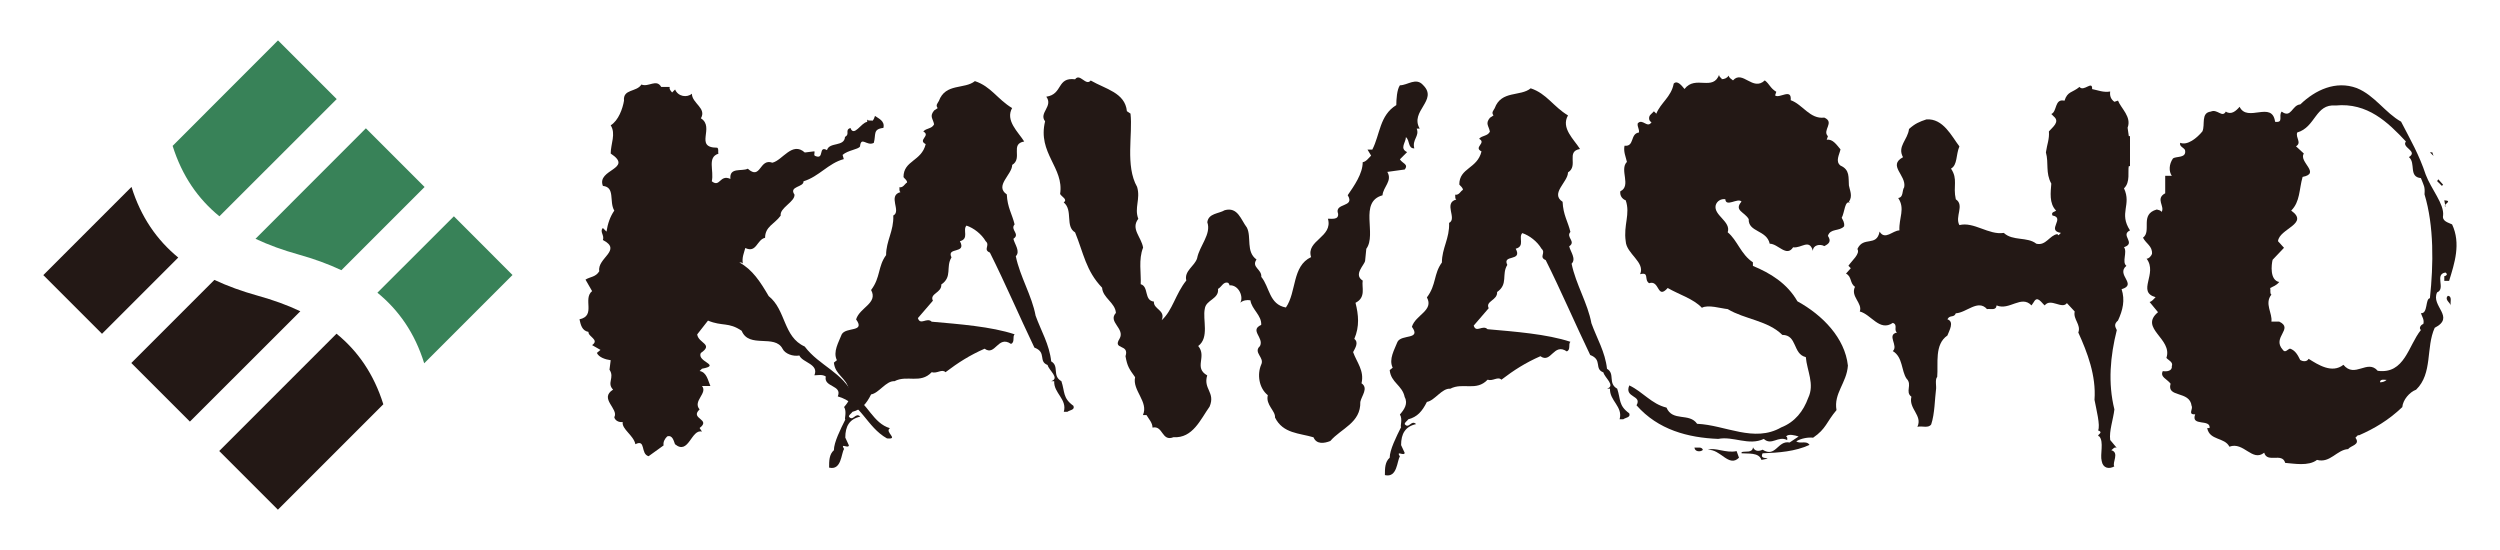
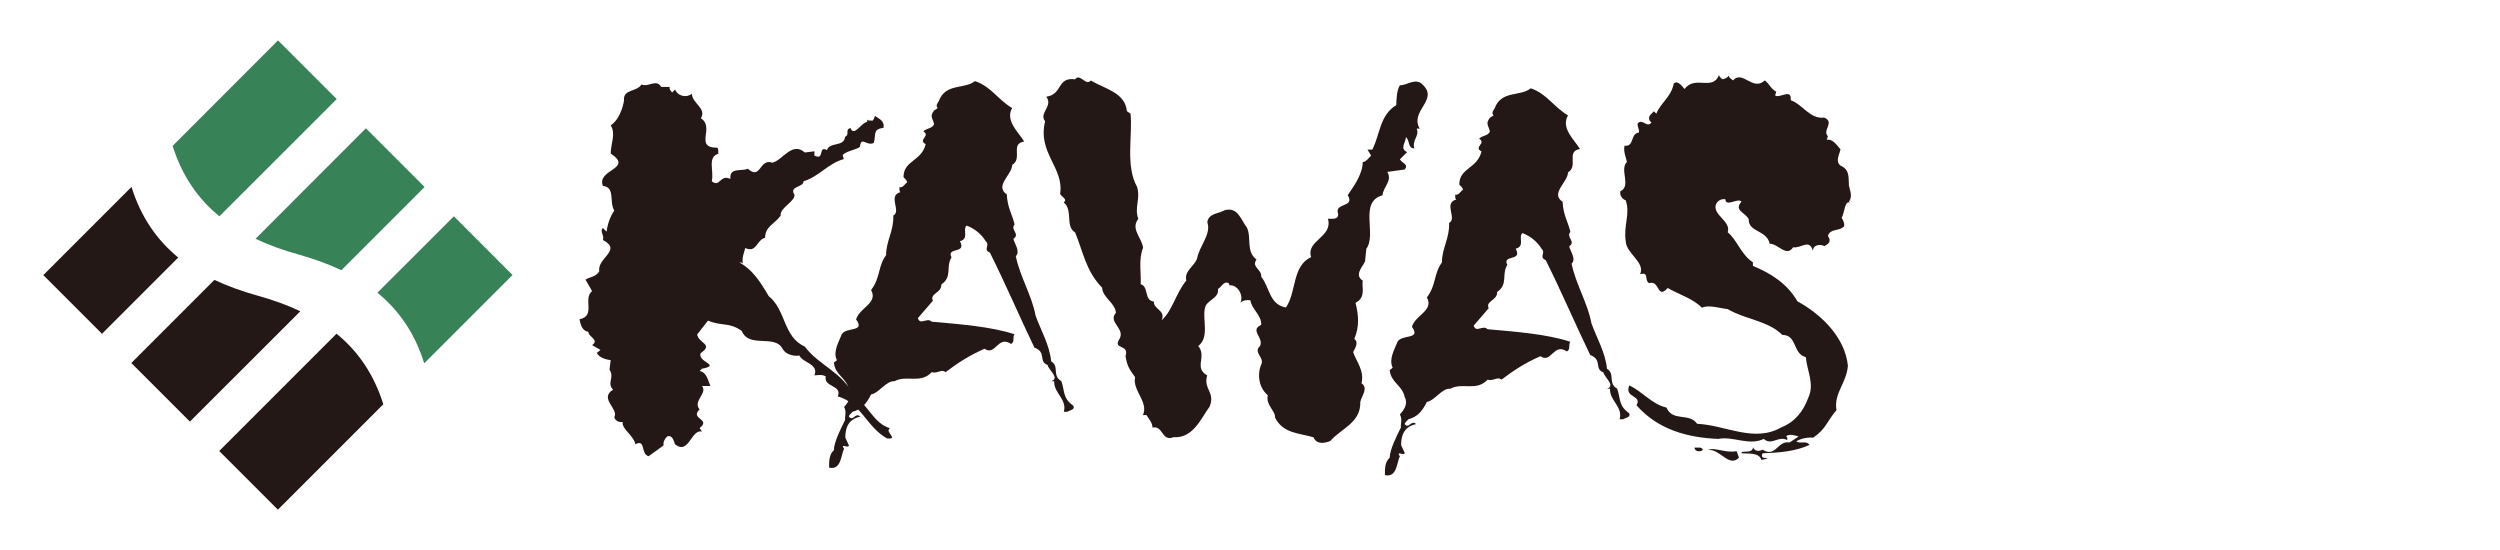
<svg xmlns="http://www.w3.org/2000/svg" id="_レイヤー_1" width="250" height="55" viewBox="0 0 250 55">
  <defs>
    <style>.cls-1{fill:#231815;}.cls-2{fill:#388258;}</style>
  </defs>
  <g>
    <path class="cls-1" d="M101.22,10.79c-.72,1.26,.6,2.4,1.2,3.36-1.44,.24-.12,1.69-1.2,2.34,0,.97-1.8,2.1-.54,2.95,.06,1.32,.54,1.98,.78,3-.48,.54,.6,.96-.12,1.44,.12,.54,.72,1.26,.24,1.74,.42,2.05,1.62,3.97,1.98,5.95,.54,1.5,1.38,2.88,1.56,4.57,.84,.48,.06,1.44,1.02,1.98,.36,1.08,.12,1.68,1.2,2.46,.18,.42-.36,.42-.6,.6h-.36c.36-1.26-1.02-1.86-.96-3.06h-.3c.9-.3-.24-1.08-.36-1.62-.96-.36-.06-1.27-1.32-1.74-1.5-3.13-2.94-6.49-4.45-9.5-.72-.3,.06-.72-.42-1.14-.42-.72-1.2-1.32-1.92-1.56-.42,.42,.3,1.32-.66,1.56,.72,1.32-1.38,.54-.84,1.62-.6,.96,.12,1.93-1.02,2.71,.06,.84-1.2,.9-.84,1.62l-1.5,1.74c.24,.78,.9-.12,1.38,.36,2.7,.24,5.95,.48,8.29,1.26-.24,.24,.06,.78-.36,.96-1.32-.9-1.56,1.26-2.64,.48-1.5,.66-2.64,1.39-3.91,2.35-.36-.36-.84,.17-1.38,0-1.14,1.2-2.46,.24-3.72,.9-.84-.06-1.56,1.2-2.34,1.32-.48,.96-.96,1.5-1.86,1.74-.12,.18-.36,.3-.36,.48,.42,.54,.66-.48,1.14,0-1.08,.24-1.5,.96-1.5,2.1l.36,.78c-.06,.36-.9-.3-.48,.36-.3,.42-.24,2.17-1.5,1.86,0-.66,0-1.32,.48-1.74,0-.78,.66-2.1,1.14-3.06-.12-.06,.18-.78-.12-1.26,.42-.48,.84-1.08,.48-1.74-.24-1.2-1.38-1.44-1.5-2.7l.3-.24c-.42-.84,.18-1.8,.48-2.58,.42-.78,2.4-.18,1.44-1.5,.36-1.2,2.22-1.62,1.5-2.94,.96-1.26,.66-2.35,1.5-3.49,0-1.44,.78-2.4,.72-3.96,.84-.42-.6-1.99,.72-2.34-.18-.12-.06-.36-.12-.48,.42,.05,.54-.36,.78-.48,0-.24-.24-.36-.36-.54,0-1.68,1.8-1.56,2.22-3.3-.84-.42,.54-.84-.24-1.26,.3-.36,.84-.24,1.08-.72-.12-.6-.48-.78,0-1.38l.36-.24c-.24-.3,0-.48,.12-.72,.66-1.8,2.58-1.14,3.6-1.98,1.63,.54,2.23,1.8,3.73,2.7h0Z" />
-     <path class="cls-1" d="M209.22,8.91c.6,.12,1.14,.36,1.8,.24-.06,.42,.06,.78,.42,1.03l.36-.12c.3,.78,1.38,1.62,.96,2.71l.12,.84h.12v3h-.12c-.12,.48,.18,1.62-.48,2.22,.78,1.68-.54,2.46,.6,4.21-1.02,.48,.66,1.26-.6,1.68,.36,.48-.24,1.5,.24,1.86-1.08,.9,1.14,1.86-.48,2.34,.36,1.09,.12,2.1-.36,3.13-.42,.36-.3,.6-.12,.96-.65,2.58-.9,5.28-.24,7.93-.12,1.02-.54,2.16-.42,3.06l.65,.78c-.24-.12-.36,.12-.54,.24,.84,.24,.06,1.26,.3,1.62-.54,.3-1.14,.18-1.26-.54-.18-.66,.24-1.92-.24-2.46-.42-.12,.54-.36-.12-.6,.24-.48-.18-2.1-.36-3.06,.18-2.41-.72-4.75-1.62-6.73,.3-.78-.54-1.32-.36-2.1l-.78-.84c-.48,.66-1.62-.55-2.22,.23-.3-.23-.72-1.02-1.08-.35l-.24,.35c-1.02-1.08-2.22,.55-3.49,0-.06,.55-.6,.31-.96,.37-.9-1.02-2.04,.36-3.12,.42-.18,.48-.6,.12-.84,.6,.72,.24,.18,1.14,0,1.62-1.32,.9-.9,2.82-1.02,4.14-.24,.24-.06,.96-.12,1.27-.12,.89-.12,2.4-.48,3.48-.3,.42-.9,.12-1.38,.24,.54-1.14-.9-1.8-.6-3.01-.66-.48,.12-1.2-.48-1.8-.54-.78-.36-2.16-1.38-2.76,.6-.54-.66-1.62,.42-1.86-.36-.24,.12-.78-.42-.96-1.32,.9-2.16-.85-3.3-1.14,.3-.84-.96-1.5-.48-2.47-.54-.36-.3-1.02-.9-1.32l.48-.54-.24-.24c.36-.54,1.2-1.2,.9-1.68,.6-1.32,1.92-.18,2.22-1.74,.54,.9,1.32-.12,1.98-.12-.06-1.27,.6-2.16-.12-3.24,.55-.07,.36-.73,.6-1.08,.24-1.2-1.68-2.16-.12-3-.6-1.08,.48-1.74,.6-2.82,.6-.54,1.02-.72,1.74-.96,1.68-.12,2.52,1.68,3.3,2.7-.36,.84-.18,1.86-.84,2.22,.72,1.08,.18,1.74,.48,3.07,.9,.59-.12,1.74,.36,2.58,1.44-.37,2.94,1.02,4.44,.78,.9,.84,2.34,.36,3.25,1.08,.96,.24,1.32-.84,2.1-.96l.12,.12,.24-.24c-1.5-.24,.48-1.5-.84-1.74-.18-.36,.24-.36,.36-.49-.72-.72-.54-1.86-.48-2.7-.6-1.08-.24-2.04-.54-3.12,.12-.84,.36-1.32,.3-2.1,.36-.42,1.14-.96,.48-1.5l-.24-.24c.6-.24,.3-1.57,1.32-1.33,.3-.96,.78-.78,1.5-1.38,.42,.54,1.32-.72,1.26,.24h0Z" />
    <path class="cls-1" d="M66.97,8.71c-.06,.25,.12,.37,.24,.54l.3-.3c.3,.72,1.2,.84,1.68,.42,0,.96,1.5,1.44,.9,2.46,1.44,.9-.72,2.94,1.63,2.94,.18,.12,.06,.42,.12,.6-1.14,.36-.42,1.68-.66,2.76,.84,.66,.78-.72,1.86-.24-.12-1.2,1.14-.72,1.74-1.02,1.32,1.2,1.14-1.08,2.46-.6,1.02-.24,1.98-2.16,3.24-1.02l.96-.12c.06,.18-.12,.42,.12,.48,.9,.36,.24-1.08,1.14-.6,.24-.84,1.74-.3,1.8-1.32,.54-.3-.06-.66,.54-.9,.36,.96,1.08-.54,1.68-.6v-.24c.12,.18,.36,.06,.54,.12,.12-.12,.18-.3,.24-.48,.3,.24,1.02,.48,.84,1.2-1.08,.12-.72,.66-.96,1.5-.72,.36-1.26-.72-1.38,.36-.18,.3-1.2,.36-1.74,.84l.12,.42c-1.56,.42-2.46,1.74-4.03,2.22,.06,.6-1.5,.48-.9,1.33,.06,.72-1.5,1.32-1.38,2.1-.6,.84-1.56,1.08-1.56,2.22-.84,.18-.84,1.56-1.98,1.02-.12,.48-.36,.96-.24,1.56-.06-.12-.24-.12-.36-.12,1.32,.72,2.1,1.93,2.94,3.37,1.74,1.38,1.44,4.08,3.6,5.04,1.5,1.98,3.79,2.52,4.93,4.99,1.32,.66,1.92,2.7,3.6,3.18-.6,.36,.96,1.14-.3,1.02-2.04-1.14-2.58-3.54-4.92-4.2,.48-1.15-1.44-.9-1.2-1.99-.36-.24-.78-.12-1.14-.12,.48-1.14-1.2-1.26-1.5-1.98-.66,.12-1.44-.18-1.68-.67-.78-1.5-3.36,0-4.09-1.8-1.32-.9-1.92-.42-3.37-1.02l-1.08,1.38c.12,.9,1.68,.96,.36,1.86-.42,.9,2.1,1.2,.12,1.57l-.24,.23c.72,.12,.84,.96,1.08,1.5h-.84c.6,.72-.96,1.5-.24,2.34-1.02,.96,1.2,.96,0,1.86l.24,.36c-1.08-.3-1.32,2.4-2.7,1.26-.12-.3-.24-.96-.78-.78-.24,.24-.42,.54-.36,.9l-1.5,1.08c-.84-.23-.24-1.74-1.32-1.2-.18-.9-1.38-1.5-1.27-2.22-.42,.06-.78-.18-.84-.48,.48-.84-1.56-1.86-.12-2.76-.66-.66,.18-1.2-.36-1.99l.12-.95c-.54-.07-1.2-.3-1.38-.73l.36-.3-.84-.48c.78-.54-.42-.84-.36-1.32-.66-.12-.78-.72-.9-1.26,1.68-.36,.3-2.04,1.26-2.82l-.66-1.15c.48-.3,1.02-.24,1.38-.84-.24-1.32,2.34-2.1,.36-3.12,.18-.48-.36-.84,0-1.2l.36,.36c.12-.78,.36-1.5,.78-2.1-.54-.9,.12-2.34-1.14-2.47-.66-1.68,3.13-1.68,.78-3.24,0-.96,.54-1.98,0-2.82,.78-.48,1.2-1.68,1.33-2.46-.12-1.2,1.26-.84,1.74-1.62,.72,.3,1.5-.6,1.98,.24h.84Z" />
-     <path class="cls-1" d="M240.11,12.17c.96,1.86,1.8,3.3,2.46,5.29,.54,1.44,1.86,2.94,1.74,4.08-.12,.6,.54,.72,.9,.9,.9,1.92,.24,3.9-.3,5.65h-.48v-.48c.12,0,.18-.06,.24-.12,.06-.12-.06-.17-.12-.24-1.14,.18,.06,1.62-.84,1.99-.66,1.38,1.87,2.46-.24,3.54-.9,1.98-.18,4.56-1.86,6.19-.66,.24-1.32,1.02-1.38,1.74-1.38,1.32-2.82,2.16-4.33,2.82-.18-.06-.24,.18-.36,.24,.54,.72-.48,.78-.72,1.14-1.14,.06-1.8,1.44-3.12,1.08-.84,.66-2.34,.36-3.18,.3-.3-1.08-1.8,.06-2.1-1.02-1.2,.96-2.05-1.14-3.48-.6-.48-.96-1.98-.6-2.22-1.86h.24c.12-.96-1.92-.12-1.44-1.38-.78,.06-.18-.54-.36-.84-.18-1.56-2.52-.78-2.1-2.22-.36-.48-1.08-.66-.78-1.26,.36,.07,.96,0,.9-.48,.18-.42-.36-.61-.54-.84,.66-1.93-2.77-2.95-.84-4.57l-.84-1.02c.24-.06,.42-.3,.6-.48-1.92-.54,.24-2.35-.9-3.85,.24,0,.48-.3,.54-.48,.06-.78-.6-1.02-.9-1.62,.9-.66-.36-2.34,1.38-2.82,.18,.06,.36,.06,.48,.24,.36-.54-.66-1.32,.36-1.86v-1.75h.66c-.3-.42-.3-1.14,.12-1.74,.36-.24,1.38,0,1.2-.84-.12-.24-.6-.36-.48-.72,.72,.3,1.68-.48,2.22-1.14,.3-.66-.18-1.86,.84-1.98,.66-.3,1.14,.66,1.5,0,.54,.36,1.02-.06,1.38-.48,.78,1.62,3.25-.66,3.55,1.5,.9,.12,.3-.6,.66-1.02,.96,.72,1.02-.66,1.86-.72,1.5-1.44,3.54-2.41,5.65-1.63,1.8,.73,2.83,2.47,4.45,3.37h0Zm-6.55-1.62c-2.04-.18-1.98,2.16-3.84,2.7-.18,.54,.48,1.02-.12,1.38l.78,.72c-.54,.84,1.74,1.98-.12,2.34-.36,1.26-.24,2.47-1.14,3.37,1.86,1.32-1.2,1.8-1.32,3.06l.6,.66-1.14,1.2c-.12,.48-.3,2.04,.66,2.22-.3,.37-.6,.43-.9,.6,.06,.24-.06,.54,.12,.66-.72,.9,.12,1.86,0,2.7h.78c1.5,.72-.78,1.56,.36,2.82,.24,.36,.48-.06,.72-.12,.54,.18,.78,.66,1.02,1.14,.18,.12,.66,.24,.84-.12,.96,.6,2.34,1.5,3.48,.6,1.14,1.39,2.4-.6,3.43,.6,2.7,.36,3.06-2.52,4.32-4.08-.24-.18,0-.54,.24-.6,.12-.42-.12-.72-.24-1.08,.72,.06,.42-1.44,.9-1.5,.36-3.37,.42-7.21-.54-10.39,.06-.78-.06-.84-.36-1.62-1.26-.12-.48-1.5-1.2-2.1,.96-.6-.78-.96-.3-1.56-1.8-1.92-3.84-3.91-7.03-3.6h0Zm9.67,4.68h-.24l.36,.36-.12-.36h0Zm1.08,3.24l-.48-.54-.12,.18,.48,.48,.12-.12h0Zm.12,1.56l.12,.66c-.36-.24,.84-.6-.12-.66h0Zm.66,10.51c-.12-.3-.66-.6-.3-.96,.48,.06,.18,.66,.3,.96h0Zm-7.09,7.69c.24,0,.48-.07,.66-.24-.24,0-.66-.12-.66,.24h0Z" />
    <path class="cls-1" d="M172.16,7.92c.3,0,.54-.12,.72-.36,0,.24,.3,.36,.42,.48,.96-1.08,1.98,1.14,3.18,0,.48,.36,.54,.78,1.15,1.14l-.12,.36c.42,.36,1.68-.78,1.56,.48,1.2,.42,1.92,1.92,3.36,1.74,1.08,.48-.24,1.26,.36,1.86l-.12,.36c.6-.12,1.02,.54,1.38,.96-.12,.54-.54,1.2,0,1.62,.96,.42,.78,1.2,.84,1.98,.06,.42,.42,1.08,0,1.62l.12,.12c-.54-.3-.54,.96-.84,1.5,.12,.24,.3,.48,.24,.85-.48,.53-1.38,.18-1.62,.96,.36,.54,.12,.78-.36,1.02-.42-.24-1.14-.12-1.14,.48-.36-1.26-1.14-.24-1.98-.36-.66,1.02-1.5-.36-2.34-.36-.3-1.39-2.16-1.14-2.1-2.46-.42-.73-1.5-.85-.72-1.75-.36-.42-1.56,.6-1.62-.24-.42-.06-.84,.18-.96,.6-.24,1.02,1.56,1.62,1.2,2.71,.96,.78,1.32,2.22,2.52,3v.36c1.74,.72,3.42,1.74,4.45,3.54,2.52,1.38,4.75,3.67,5.05,6.43-.12,1.74-1.44,2.77-1.14,4.45-1.02,1.2-1.02,1.86-2.34,2.76-.48-.06-1.2,.06-1.68,.36,.36,.3,1.02-.12,1.32,.36-1.44,.66-3.06,.78-4.69,.84-.3,.6,.48,.42,.48,.54l-.6,.12c-.24-.78-1.38-.6-1.98-.66v-.12c.36-.12,1.08,.12,1.14-.48,.18,.42,.6,.42,.96,.24,1.32,.84,1.5-.96,2.7-.72l.9-.6c-.36-.12-1.02-.3-1.26,0,.18,.06,.12,.24,.12,.36-.9-.48-1.56,.6-2.34-.12-1.5,.72-3.06-.3-4.56,0-3-.12-6.01-.9-8.17-3.36,.6-1.03-1.26-.73-.72-1.99,1.38,.66,2.22,1.86,3.72,2.22,.6,1.44,2.28,.48,3.06,1.62,2.82,.12,5.7,1.92,8.41,.36,1.38-.54,2.22-1.63,2.7-2.95,.66-1.38-.12-2.7-.24-4.08-1.32-.3-.84-2.22-2.35-2.22-1.44-1.44-3.78-1.56-5.46-2.58-.66-.06-1.98-.48-2.58-.13-.84-.9-2.28-1.32-3.42-1.98-1.08,1.21-.78-.84-1.86-.48-.54-.36,.06-1.14-.9-.9,.54-1.2-1.38-2.04-1.44-3.3-.24-1.62,.48-2.71,0-4.09-.36-.12-.6-.48-.54-.9,1.14-.54-.12-2.16,.66-2.94-.12-.54-.36-1.02-.24-1.62,1.02,.12,.54-1.2,1.44-1.32,.06-.37-.18-.55-.12-.91,.48-.54,.96,.54,1.38-.12-.3-.12-.3-.54-.12-.73l.36-.36,.24,.24c.42-1.08,1.5-1.68,1.74-3.01,.36-.36,.78,.18,1.08,.54,1.09-1.44,2.88,.3,3.49-1.5-.12,.18,.12,.36,.24,.48h0Z" />
    <path class="cls-1" d="M181.05,42.65c-.3,.06-.96,.42-.84,.6l.12,.18,.72-.78h0Z" />
    <path class="cls-1" d="M170.29,44.99c-.24,.24-.84,.18-.84-.24,.3,.06,.72-.12,.84,.24h0Z" />
    <path class="cls-1" d="M173.9,45.77c-1.02,1.02-1.86-.9-3.12-.78,.72-.3,1.8,.36,2.88,.12l.24,.66h0Z" />
    <path class="cls-1" d="M109.09,8.06c1.44,.84,3.42,1.2,3.6,3.06l.36,.24c.24,2.05-.54,5.23,.66,7.33,.36,1.2-.3,2.1,.12,3.19-.78,1.02,.3,1.8,.48,2.88-.48,1.2-.18,2.58-.24,3.66,.84,.24,.3,1.62,1.32,1.74-.06,.78,1.2,.84,.78,1.86,1.08-.96,1.39-2.65,2.46-3.97-.24-.96,.84-1.44,1.08-2.22,.24-1.26,1.44-2.41,1.02-3.61,.12-.9,1.14-.84,1.74-1.2,1.32-.36,1.62,.96,2.22,1.74,.48,.96-.12,2.41,.96,3.19-.54,.78,.54,.96,.48,1.74,.84,1.02,.78,2.76,2.46,3.06,1.08-1.56,.6-4.14,2.52-5.04-.54-1.68,2.22-1.99,1.68-3.84,.42,0,1.08,.12,1.02-.49-.42-1.14,1.74-.6,.96-1.86,.66-.96,1.5-2.16,1.5-3.3,.36-.06,.6-.43,.84-.66l-.36-.6h.48c.78-1.5,.72-3.43,2.4-4.45,0-.54,.06-1.56,.36-1.98,.78,0,1.62-.84,2.34,0,1.5,1.5-1.38,2.58-.36,4.33h-.3c.3,.78-.48,1.08-.24,1.98-.66,0-.42-.77-.84-1.13,0,.54-.66,1.13,.12,1.5l-.72,.72c.24,.42,.9,.48,.48,1.02l-1.74,.24c.54,.9-.42,1.5-.48,2.34-2.4,.66-.54,3.9-1.62,5.35l-.12,1.2c-.06,.42-1.2,1.38-.24,1.98-.12,.66,.36,1.68-.72,2.22,.3,1.2,.42,2.35-.12,3.61,.48,.36,.06,.96-.12,1.32,.36,1.02,1.14,1.86,.84,3.12,.72,.48,0,1.26-.12,1.86,.06,2.1-1.92,2.65-3,3.91-.6,.24-1.38,.36-1.68-.37-1.38-.42-3.06-.36-3.85-1.98,.06-.67-.96-1.26-.72-2.23-.9-.72-1.08-2.1-.66-3.06,.36-.72-.84-1.2-.12-1.86,.42-.84-1.08-1.57,.12-2.11,.06-.96-.96-1.56-1.08-2.46-.36-.06-.72,0-1.02,.24,.36-.54-.12-1.8-1.08-1.74,0-.12-.06-.18-.12-.24-.48-.18-.66,.42-1.02,.6,.12,1.02-1.2,1.08-1.32,1.98-.24,1.08,.48,2.89-.66,3.73,.9,1.08-.48,2.16,.9,2.94-.42,1.38,.84,1.68,.24,3.12-.9,1.26-1.68,3.19-3.61,3.06-1.2,.48-1.02-1.2-2.1-.96,0-.48-.36-.84-.6-1.25h-.36c.6-1.32-1.08-2.47-.78-3.79-.6-.84-.78-1.08-.96-2.1,.42-1.26-1.32-.6-.6-1.74,.6-1.02-1.2-1.68-.36-2.59-.06-1.02-1.32-1.5-1.38-2.52-1.62-1.68-1.86-3.48-2.7-5.53-1.02-.6-.18-2.22-1.14-3,.42-.3-.18-.54-.36-.84,.42-2.64-2.28-4.08-1.5-7.27-.66-.84,.84-1.5,.12-2.46,1.68-.24,1.02-1.98,2.88-1.74,.48-.66,1.08,.72,1.56,.12h0Z" />
    <path class="cls-1" d="M126.93,30.65c-.36,.18-.42-.24-.42-.48h.42v.48h0Z" />
    <path class="cls-1" d="M156.8,11.54c-.73,1.26,.6,2.4,1.2,3.36-1.44,.24-.12,1.68-1.2,2.34,0,.96-1.81,2.11-.54,2.94,.06,1.33,.54,1.99,.78,3.01-.48,.54,.6,.96-.12,1.44,.12,.54,.73,1.26,.24,1.74,.42,2.05,1.62,3.97,1.98,5.95,.54,1.5,1.38,2.88,1.56,4.56,.84,.49,.06,1.45,1.02,1.99,.36,1.08,.12,1.68,1.2,2.46,.18,.42-.36,.42-.6,.6h-.36c.36-1.26-1.02-1.86-.96-3.06h-.3c.9-.3-.24-1.09-.36-1.63-.96-.36-.06-1.26-1.32-1.74-1.5-3.12-2.95-6.49-4.45-9.49-.72-.3,.06-.72-.42-1.14-.42-.72-1.2-1.32-1.92-1.56-.42,.42,.3,1.32-.66,1.56,.72,1.32-1.38,.54-.84,1.62-.6,.96,.12,1.92-1.02,2.71,.06,.84-1.2,.9-.84,1.62l-1.5,1.74c.24,.78,.9-.12,1.38,.36,2.7,.24,5.94,.48,8.29,1.26-.24,.24,.06,.78-.36,.96-1.32-.9-1.56,1.26-2.64,.48-1.5,.66-2.64,1.39-3.9,2.35-.36-.36-.84,.18-1.38,0-1.14,1.2-2.46,.24-3.73,.9-.84-.07-1.56,1.2-2.34,1.32-.48,.96-.96,1.5-1.86,1.74-.12,.18-.36,.3-.36,.48,.42,.54,.66-.48,1.14,0-1.08,.24-1.5,.96-1.5,2.1l.36,.78c-.06,.36-.9-.3-.48,.36-.3,.42-.24,2.16-1.5,1.86,0-.66,0-1.32,.48-1.74,0-.78,.66-2.1,1.14-3.06-.12-.06,.18-.78-.12-1.26,.42-.48,.84-1.08,.48-1.74-.24-1.2-1.38-1.44-1.5-2.7l.3-.24c-.42-.85,.18-1.81,.48-2.59,.42-.78,2.4-.18,1.44-1.5,.36-1.2,2.22-1.62,1.5-2.94,.96-1.27,.66-2.35,1.5-3.49,0-1.44,.78-2.4,.72-3.96,.84-.42-.6-1.99,.72-2.34-.18-.12-.06-.36-.12-.48,.42,.06,.54-.37,.78-.48,0-.24-.24-.37-.36-.54,0-1.68,1.8-1.56,2.22-3.31-.84-.42,.54-.84-.24-1.26,.3-.36,.84-.24,1.08-.72-.12-.6-.48-.79,0-1.38l.36-.24c-.24-.3,0-.48,.12-.72,.66-1.81,2.58-1.14,3.6-1.99,1.62,.54,2.22,1.8,3.73,2.71h0Z" />
  </g>
  <g>
    <path class="cls-1" d="M38.33,40.43l-10.54,10.54-5.87-5.87,11.73-11.73c2.14,1.74,3.73,4.03,4.68,7.05Z" />
    <path class="cls-2" d="M37.75,29.26l7.64-7.63,5.86,5.87-8.83,8.83c-.94-3.03-2.54-5.31-4.68-7.06Z" />
    <path class="cls-2" d="M25.55,23.88l11.04-11.05,5.87,5.87-8.32,8.32c-1.32-.62-2.75-1.14-4.29-1.57-1.55-.43-2.98-.95-4.3-1.57Z" />
    <path class="cls-1" d="M30.04,31.12l-11.05,11.04-5.86-5.86,8.31-8.31c1.32,.62,2.76,1.14,4.3,1.57,1.54,.43,2.98,.94,4.3,1.57Z" />
    <path class="cls-1" d="M17.83,25.75l-7.63,7.63-5.87-5.87,8.82-8.82c.94,3.02,2.54,5.31,4.67,7.06Z" />
    <path class="cls-2" d="M17.27,14.58L27.8,4.04l5.87,5.87-11.73,11.72c-2.14-1.75-3.73-4.03-4.68-7.05Z" />
  </g>
</svg>